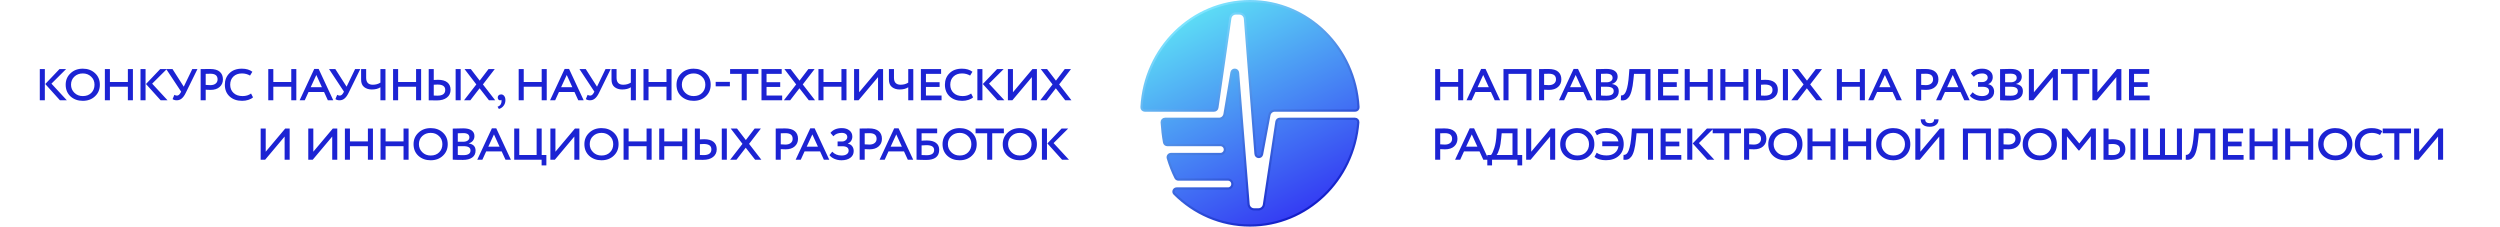
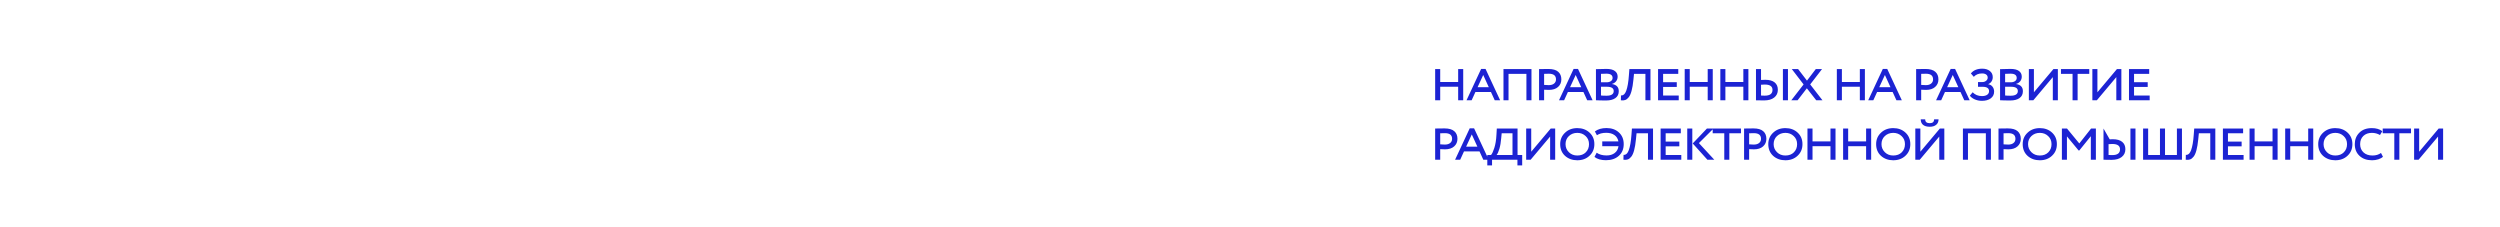
<svg xmlns="http://www.w3.org/2000/svg" width="673" height="61" viewBox="0 0 673 61" fill="none">
-   <path d="M364.83 29.774H343.171C342.449 29.774 341.839 30.303 341.706 31.018L339.75 41.511C339.553 42.565 338.068 42.5 337.982 41.409L335.144 5.045C335.082 4.257 334.442 3.636 333.656 3.636H332.665C331.919 3.636 331.297 4.199 331.19 4.943L327.717 28.981C327.65 29.444 327.269 29.774 326.834 29.774H308.17C307.678 29.774 307.274 29.357 307.301 28.84C308.135 12.925 320.897 0.299 336.5 0.299C352.103 0.299 364.865 12.925 365.699 28.84C365.726 29.357 365.322 29.774 364.83 29.774ZM344.496 31.983H364.781C365.281 31.983 365.689 32.415 365.649 32.939C364.446 48.486 351.847 60.701 336.5 60.701C328.589 60.701 321.412 57.457 316.146 52.184C315.607 51.644 315.989 50.738 316.752 50.738H330.582C331.238 50.738 331.753 50.192 331.753 49.539C331.753 48.886 331.238 48.34 330.582 48.34H317.218C316.897 48.34 316.599 48.16 316.45 47.865C315.627 46.23 314.939 44.469 314.383 42.603C314.21 42.022 314.641 41.455 315.218 41.455H328.564C329.22 41.455 329.735 40.909 329.735 40.256C329.735 39.603 329.22 39.057 328.564 39.057H314.232C313.816 39.057 313.449 38.756 313.372 38.324C313.06 36.59 312.848 34.792 312.733 32.944C312.7 32.414 313.111 31.983 313.611 31.983H328.171C328.904 31.983 329.519 31.44 329.641 30.712L331.515 19.538C331.694 18.471 333.197 18.523 333.285 19.621L336.111 54.956C336.174 55.742 336.814 56.361 337.598 56.361H338.781C339.524 56.361 340.144 55.803 340.256 55.064L343.614 32.771C343.683 32.31 344.063 31.983 344.496 31.983Z" fill="url(#paint0_linear_329_461)" stroke="url(#paint1_linear_329_461)" stroke-width="0.599" />
-   <path d="M16.009 18.6H17.785L13.849 22.52L17.993 27H16.137L12.185 22.616L16.009 18.6ZM12.073 27H10.713V18.6H12.073V27ZM17.681 22.808C17.681 21.571 18.113 20.547 18.977 19.736C19.841 18.904 20.945 18.488 22.289 18.488C23.612 18.488 24.705 18.888 25.569 19.688C26.444 20.488 26.881 21.528 26.881 22.808C26.881 24.077 26.444 25.117 25.569 25.928C24.716 26.739 23.623 27.144 22.289 27.144C20.967 27.144 19.863 26.744 18.977 25.944C18.113 25.144 17.681 24.099 17.681 22.808ZM19.121 22.808C19.121 23.661 19.425 24.387 20.033 24.984C20.631 25.571 21.383 25.864 22.289 25.864C23.249 25.864 24.012 25.576 24.577 25C25.153 24.424 25.441 23.693 25.441 22.808C25.441 21.912 25.137 21.187 24.529 20.632C23.932 20.056 23.185 19.768 22.289 19.768C21.383 19.768 20.625 20.056 20.017 20.632C19.42 21.197 19.121 21.923 19.121 22.808ZM35.782 27H34.422V23.352H29.59V27H28.23V18.6H29.59V22.072H34.422V18.6H35.782V27ZM43.12 18.6H44.896L40.96 22.52L45.104 27H43.248L39.296 22.616L43.12 18.6ZM39.184 27H37.824V18.6H39.184V27ZM51.758 18.6H53.15L49.998 25.016C49.668 25.699 49.305 26.2 48.91 26.52C48.526 26.84 48.078 27 47.566 27C47.129 27 46.761 26.893 46.462 26.68L46.942 25.528C47.177 25.667 47.406 25.736 47.63 25.736C48.004 25.736 48.329 25.48 48.606 24.968L48.766 24.68L44.75 18.6H46.446L49.47 23.336L51.758 18.6ZM55.373 24.152V27H54.013V18.6C54.386 18.6 54.791 18.595 55.229 18.584C55.666 18.573 56.098 18.568 56.525 18.568C57.719 18.568 58.599 18.819 59.165 19.32C59.73 19.811 60.013 20.493 60.013 21.368C60.013 22.211 59.714 22.893 59.117 23.416C58.53 23.939 57.714 24.2 56.669 24.2C56.242 24.2 55.81 24.184 55.373 24.152ZM56.653 19.848C56.418 19.848 55.991 19.859 55.373 19.88V22.856C55.874 22.899 56.29 22.92 56.621 22.92C57.229 22.92 57.703 22.781 58.045 22.504C58.397 22.227 58.573 21.848 58.573 21.368C58.573 20.355 57.933 19.848 56.653 19.848ZM67.584 25.176L68.112 26.2C67.814 26.488 67.397 26.717 66.864 26.888C66.331 27.059 65.771 27.144 65.184 27.144C63.787 27.144 62.661 26.749 61.808 25.96C60.955 25.171 60.528 24.12 60.528 22.808C60.528 21.571 60.934 20.547 61.744 19.736C62.555 18.904 63.68 18.488 65.12 18.488C66.283 18.488 67.222 18.765 67.936 19.32L67.312 20.344C66.651 19.96 65.92 19.768 65.12 19.768C64.181 19.768 63.419 20.045 62.832 20.6C62.256 21.155 61.968 21.891 61.968 22.808C61.968 23.725 62.272 24.467 62.88 25.032C63.477 25.587 64.288 25.864 65.312 25.864C66.198 25.864 66.955 25.635 67.584 25.176ZM79.77 27H78.41V23.352H73.578V27H72.218V18.6H73.578V22.072H78.41V18.6H79.77V27ZM82.036 27H80.66L84.596 18.552H85.78L89.716 27H88.26L87.236 24.76H83.06L82.036 27ZM86.66 23.48L85.156 20.184L83.636 23.48H86.66ZM95.59 18.6H96.982L93.83 25.016C93.5 25.699 93.137 26.2 92.742 26.52C92.358 26.84 91.91 27 91.398 27C90.961 27 90.593 26.893 90.294 26.68L90.774 25.528C91.009 25.667 91.238 25.736 91.462 25.736C91.836 25.736 92.161 25.48 92.438 24.968L92.598 24.68L88.582 18.6H90.278L93.302 23.336L95.59 18.6ZM102.408 18.6H103.768V27H102.408V23.496C101.822 23.891 101.043 24.088 100.072 24.088C99.272 24.088 98.595 23.875 98.04 23.448C97.486 23.021 97.208 22.344 97.208 21.416V18.6H98.568V20.936C98.568 22.184 99.166 22.808 100.36 22.808C101.128 22.808 101.811 22.621 102.408 22.248V18.6ZM113.366 27H112.006V23.352H107.174V27H105.814V18.6H107.174V22.072H112.006V18.6H113.366V27ZM124.016 27H122.656V18.6H124.016V27ZM117.792 22.76C117.526 22.76 117.184 22.776 116.768 22.808V25.72C117.344 25.741 117.675 25.752 117.76 25.752C119.158 25.752 119.856 25.235 119.856 24.2C119.856 23.24 119.168 22.76 117.792 22.76ZM115.408 18.6H116.768V21.528C117.216 21.496 117.595 21.48 117.904 21.48C119.014 21.48 119.856 21.715 120.432 22.184C121.008 22.653 121.296 23.315 121.296 24.168C121.296 25.053 120.966 25.752 120.304 26.264C119.654 26.776 118.752 27.032 117.6 27.032C117.131 27.032 116.731 27.027 116.4 27.016C116.07 27.005 115.739 27 115.408 27V18.6ZM131.505 18.6H133.185L130.001 22.728L133.313 27H131.633L129.105 23.768L126.609 27H124.913L128.225 22.728L125.057 18.6H126.753L129.137 21.704L131.505 18.6ZM133.992 26.264C133.992 26.008 134.072 25.805 134.232 25.656C134.392 25.496 134.616 25.416 134.904 25.416C135.245 25.416 135.523 25.56 135.736 25.848C135.949 26.125 136.056 26.499 136.056 26.968C136.056 27.544 135.896 28.04 135.576 28.456C135.267 28.883 134.84 29.176 134.296 29.336L133.944 28.728C134.499 28.557 134.84 28.2 134.968 27.656C135.043 27.293 135.037 27.027 134.952 26.856C134.888 26.952 134.771 27 134.6 27C134.44 27 134.296 26.931 134.168 26.792C134.051 26.643 133.992 26.467 133.992 26.264ZM147.182 27H145.822V23.352H140.99V27H139.63V18.6H140.99V22.072H145.822V18.6H147.182V27ZM149.448 27H148.072L152.008 18.552H153.192L157.128 27H155.672L154.648 24.76H150.472L149.448 27ZM154.072 23.48L152.568 20.184L151.048 23.48H154.072ZM163.002 18.6H164.394L161.242 25.016C160.911 25.699 160.549 26.2 160.154 26.52C159.77 26.84 159.322 27 158.81 27C158.373 27 158.005 26.893 157.706 26.68L158.186 25.528C158.421 25.667 158.65 25.736 158.874 25.736C159.247 25.736 159.573 25.48 159.85 24.968L160.01 24.68L155.994 18.6H157.69L160.714 23.336L163.002 18.6ZM169.82 18.6H171.18V27H169.82V23.496C169.234 23.891 168.455 24.088 167.484 24.088C166.684 24.088 166.007 23.875 165.452 23.448C164.898 23.021 164.62 22.344 164.62 21.416V18.6H165.98V20.936C165.98 22.184 166.578 22.808 167.772 22.808C168.54 22.808 169.223 22.621 169.82 22.248V18.6ZM180.778 27H179.418V23.352H174.586V27H173.226V18.6H174.586V22.072H179.418V18.6H180.778V27ZM182.116 22.808C182.116 21.571 182.548 20.547 183.412 19.736C184.276 18.904 185.38 18.488 186.724 18.488C188.047 18.488 189.14 18.888 190.004 19.688C190.879 20.488 191.316 21.528 191.316 22.808C191.316 24.077 190.879 25.117 190.004 25.928C189.151 26.739 188.058 27.144 186.724 27.144C185.402 27.144 184.298 26.744 183.412 25.944C182.548 25.144 182.116 24.099 182.116 22.808ZM183.556 22.808C183.556 23.661 183.86 24.387 184.468 24.984C185.066 25.571 185.818 25.864 186.724 25.864C187.684 25.864 188.447 25.576 189.012 25C189.588 24.424 189.876 23.693 189.876 22.808C189.876 21.912 189.572 21.187 188.964 20.632C188.367 20.056 187.62 19.768 186.724 19.768C185.818 19.768 185.06 20.056 184.452 20.632C183.855 21.197 183.556 21.923 183.556 22.808ZM196.485 23.24H192.661V22.04H196.485V23.24ZM199.663 19.88H196.543V18.6H204.159V19.88H201.023V27H199.663V19.88ZM210.562 27H204.994V18.6H210.434V19.88H206.354V22.12H210.034V23.4H206.354V25.72H210.562V27ZM217.606 18.6H219.286L216.102 22.728L219.414 27H217.734L215.206 23.768L212.71 27H211.014L214.326 22.728L211.158 18.6H212.854L215.238 21.704L217.606 18.6ZM227.875 27H226.515V23.352H221.683V27H220.323V18.6H221.683V22.072H226.515V18.6H227.875V27ZM236.366 20.76L231.118 27H229.918V18.6H231.278V24.84L236.526 18.6H237.726V27H236.366V20.76ZM244.498 18.6H245.858V27H244.498V23.496C243.911 23.891 243.132 24.088 242.162 24.088C241.362 24.088 240.684 23.875 240.13 23.448C239.575 23.021 239.298 22.344 239.298 21.416V18.6H240.658V20.936C240.658 22.184 241.255 22.808 242.45 22.808C243.218 22.808 243.9 22.621 244.498 22.248V18.6ZM253.471 27H247.903V18.6H253.343V19.88H249.263V22.12H252.943V23.4H249.263V25.72H253.471V27ZM261.428 25.176L261.956 26.2C261.657 26.488 261.241 26.717 260.708 26.888C260.175 27.059 259.615 27.144 259.028 27.144C257.631 27.144 256.505 26.749 255.652 25.96C254.799 25.171 254.372 24.12 254.372 22.808C254.372 21.571 254.777 20.547 255.588 19.736C256.399 18.904 257.524 18.488 258.964 18.488C260.127 18.488 261.065 18.765 261.78 19.32L261.156 20.344C260.495 19.96 259.764 19.768 258.964 19.768C258.025 19.768 257.263 20.045 256.676 20.6C256.1 21.155 255.812 21.891 255.812 22.808C255.812 23.725 256.116 24.467 256.724 25.032C257.321 25.587 258.132 25.864 259.156 25.864C260.041 25.864 260.799 25.635 261.428 25.176ZM268.404 18.6H270.18L266.244 22.52L270.388 27H268.532L264.58 22.616L268.404 18.6ZM264.468 27H263.108V18.6H264.468V27ZM277.775 20.76L272.527 27H271.327V18.6H272.687V24.84L277.935 18.6H279.135V27H277.775V20.76ZM286.627 18.6H288.307L285.123 22.728L288.435 27H286.755L284.227 23.768L281.731 27H280.035L283.347 22.728L280.179 18.6H281.875L284.259 21.704L286.627 18.6ZM76.62 36.76L71.372 43H70.172V34.6H71.532V40.84L76.78 34.6H77.98V43H76.62V36.76ZM89.434 36.76L84.186 43H82.986V34.6H84.346V40.84L89.594 34.6H90.794V43H89.434V36.76ZM100.398 43H99.038V39.352H94.206V43H92.846V34.6H94.206V38.072H99.038V34.6H100.398V43ZM109.992 43H108.632V39.352H103.8V43H102.44V34.6H103.8V38.072H108.632V34.6H109.992V43ZM111.331 38.808C111.331 37.571 111.763 36.547 112.627 35.736C113.491 34.904 114.595 34.488 115.939 34.488C117.261 34.488 118.355 34.888 119.219 35.688C120.093 36.488 120.531 37.528 120.531 38.808C120.531 40.077 120.093 41.117 119.219 41.928C118.365 42.739 117.272 43.144 115.939 43.144C114.616 43.144 113.512 42.744 112.627 41.944C111.763 41.144 111.331 40.099 111.331 38.808ZM112.771 38.808C112.771 39.661 113.075 40.387 113.683 40.984C114.28 41.571 115.032 41.864 115.939 41.864C116.899 41.864 117.661 41.576 118.227 41C118.803 40.424 119.091 39.693 119.091 38.808C119.091 37.912 118.787 37.187 118.179 36.632C117.581 36.056 116.835 35.768 115.939 35.768C115.032 35.768 114.275 36.056 113.667 36.632C113.069 37.197 112.771 37.923 112.771 38.808ZM121.879 42.984V34.616C123.084 34.573 124.028 34.552 124.711 34.552C125.724 34.552 126.476 34.739 126.967 35.112C127.468 35.475 127.719 35.981 127.719 36.632C127.719 37.112 127.58 37.528 127.303 37.88C127.026 38.232 126.647 38.472 126.167 38.6V38.616C127.404 38.797 128.023 39.443 128.023 40.552C128.023 41.363 127.719 41.981 127.111 42.408C126.503 42.835 125.676 43.048 124.631 43.048C123.436 43.048 122.519 43.027 121.879 42.984ZM124.807 39.352H123.239V41.704C123.538 41.747 124.034 41.768 124.727 41.768C126.018 41.768 126.663 41.347 126.663 40.504C126.663 39.736 126.044 39.352 124.807 39.352ZM124.695 35.832C124.332 35.832 123.847 35.848 123.239 35.88V38.152H124.775C125.234 38.152 125.612 38.045 125.911 37.832C126.21 37.619 126.359 37.336 126.359 36.984C126.359 36.216 125.804 35.832 124.695 35.832ZM129.854 43H128.478L132.414 34.552H133.598L137.534 43H136.078L135.054 40.76H130.878L129.854 43ZM134.478 39.48L132.974 36.184L131.454 39.48H134.478ZM145.803 43H138.427V34.6H139.787V41.72H144.459V34.6H145.819V41.72H147.083V44.52H145.803V43ZM154.61 36.76L149.362 43H148.162V34.6H149.522V40.84L154.77 34.6H155.97V43H154.61V36.76ZM157.318 38.808C157.318 37.571 157.75 36.547 158.614 35.736C159.478 34.904 160.582 34.488 161.926 34.488C163.249 34.488 164.342 34.888 165.206 35.688C166.081 36.488 166.518 37.528 166.518 38.808C166.518 40.077 166.081 41.117 165.206 41.928C164.353 42.739 163.259 43.144 161.926 43.144C160.603 43.144 159.499 42.744 158.614 41.944C157.75 41.144 157.318 40.099 157.318 38.808ZM158.758 38.808C158.758 39.661 159.062 40.387 159.67 40.984C160.267 41.571 161.019 41.864 161.926 41.864C162.886 41.864 163.649 41.576 164.214 41C164.79 40.424 165.078 39.693 165.078 38.808C165.078 37.912 164.774 37.187 164.166 36.632C163.569 36.056 162.822 35.768 161.926 35.768C161.019 35.768 160.262 36.056 159.654 36.632C159.057 37.197 158.758 37.923 158.758 38.808ZM175.418 43H174.058V39.352H169.226V43H167.866V34.6H169.226V38.072H174.058V34.6H175.418V43ZM185.013 43H183.653V39.352H178.821V43H177.461V34.6H178.821V38.072H183.653V34.6H185.013V43ZM195.663 43H194.303V34.6H195.663V43ZM189.439 38.76C189.173 38.76 188.831 38.776 188.415 38.808V41.72C188.991 41.741 189.322 41.752 189.407 41.752C190.805 41.752 191.503 41.235 191.503 40.2C191.503 39.24 190.815 38.76 189.439 38.76ZM187.055 34.6H188.415V37.528C188.863 37.496 189.242 37.48 189.551 37.48C190.661 37.48 191.503 37.715 192.079 38.184C192.655 38.653 192.943 39.315 192.943 40.168C192.943 41.053 192.613 41.752 191.951 42.264C191.301 42.776 190.399 43.032 189.247 43.032C188.778 43.032 188.378 43.027 188.047 43.016C187.717 43.005 187.386 43 187.055 43V34.6ZM203.152 34.6H204.832L201.648 38.728L204.96 43H203.28L200.752 39.768L198.256 43H196.56L199.872 38.728L196.704 34.6H198.4L200.784 37.704L203.152 34.6ZM210.183 40.152V43H208.823V34.6C209.196 34.6 209.601 34.595 210.039 34.584C210.476 34.573 210.908 34.568 211.335 34.568C212.529 34.568 213.409 34.819 213.975 35.32C214.54 35.811 214.823 36.493 214.823 37.368C214.823 38.211 214.524 38.893 213.927 39.416C213.34 39.939 212.524 40.2 211.479 40.2C211.052 40.2 210.62 40.184 210.183 40.152ZM211.463 35.848C211.228 35.848 210.801 35.859 210.183 35.88V38.856C210.684 38.899 211.1 38.92 211.431 38.92C212.039 38.92 212.513 38.781 212.855 38.504C213.207 38.227 213.383 37.848 213.383 37.368C213.383 36.355 212.743 35.848 211.463 35.848ZM215.563 43H214.187L218.123 34.552H219.307L223.243 43H221.787L220.763 40.76H216.587L215.563 43ZM220.187 39.48L218.683 36.184L217.163 39.48H220.187ZM226.536 43.144C225.832 43.144 225.182 43.011 224.584 42.744C223.998 42.477 223.566 42.147 223.288 41.752L224.04 40.84C224.691 41.523 225.523 41.864 226.536 41.864C227.144 41.864 227.614 41.747 227.944 41.512C228.286 41.277 228.456 40.952 228.456 40.536C228.456 39.757 227.88 39.368 226.728 39.368H225.48V38.088H226.664C227.048 38.088 227.379 37.976 227.656 37.752C227.944 37.517 228.088 37.24 228.088 36.92C228.088 36.547 227.955 36.264 227.688 36.072C227.422 35.869 227.054 35.768 226.584 35.768C225.635 35.768 224.888 36.072 224.344 36.68L223.56 35.768C224.254 34.915 225.272 34.488 226.616 34.488C227.47 34.488 228.152 34.696 228.664 35.112C229.187 35.517 229.448 36.072 229.448 36.776C229.448 37.192 229.342 37.571 229.128 37.912C228.915 38.243 228.622 38.483 228.248 38.632V38.68C228.739 38.765 229.123 38.989 229.4 39.352C229.678 39.715 229.816 40.152 229.816 40.664C229.816 41.421 229.518 42.024 228.92 42.472C228.323 42.92 227.528 43.144 226.536 43.144ZM232.778 40.152V43H231.418V34.6C231.792 34.6 232.197 34.595 232.634 34.584C233.072 34.573 233.504 34.568 233.93 34.568C235.125 34.568 236.005 34.819 236.57 35.32C237.136 35.811 237.418 36.493 237.418 37.368C237.418 38.211 237.12 38.893 236.522 39.416C235.936 39.939 235.12 40.2 234.074 40.2C233.648 40.2 233.216 40.184 232.778 40.152ZM234.058 35.848C233.824 35.848 233.397 35.859 232.778 35.88V38.856C233.28 38.899 233.696 38.92 234.026 38.92C234.634 38.92 235.109 38.781 235.45 38.504C235.802 38.227 235.978 37.848 235.978 37.368C235.978 36.355 235.338 35.848 234.058 35.848ZM238.159 43H236.783L240.719 34.552H241.903L245.839 43H244.383L243.359 40.76H239.183L238.159 43ZM242.783 39.48L241.279 36.184L239.759 39.48H242.783ZM246.732 43V34.6H252.284V35.88H248.092V37.88C248.401 37.837 248.892 37.816 249.564 37.816C250.609 37.816 251.415 38.035 251.98 38.472C252.545 38.899 252.828 39.517 252.828 40.328C252.828 42.152 251.644 43.064 249.276 43.064C249.095 43.064 248.609 43.053 247.82 43.032C247.66 43.032 247.495 43.027 247.324 43.016C247.153 43.016 247.02 43.011 246.924 43C246.839 43 246.775 43 246.732 43ZM249.42 39.08C248.887 39.08 248.444 39.101 248.092 39.144V41.736C248.892 41.768 249.335 41.784 249.42 41.784C250.785 41.784 251.468 41.32 251.468 40.392C251.468 39.517 250.785 39.08 249.42 39.08ZM253.732 38.808C253.732 37.571 254.164 36.547 255.028 35.736C255.892 34.904 256.996 34.488 258.34 34.488C259.663 34.488 260.756 34.888 261.62 35.688C262.495 36.488 262.932 37.528 262.932 38.808C262.932 40.077 262.495 41.117 261.62 41.928C260.767 42.739 259.673 43.144 258.34 43.144C257.017 43.144 255.913 42.744 255.028 41.944C254.164 41.144 253.732 40.099 253.732 38.808ZM255.172 38.808C255.172 39.661 255.476 40.387 256.084 40.984C256.681 41.571 257.433 41.864 258.34 41.864C259.3 41.864 260.063 41.576 260.628 41C261.204 40.424 261.492 39.693 261.492 38.808C261.492 37.912 261.188 37.187 260.58 36.632C259.983 36.056 259.236 35.768 258.34 35.768C257.433 35.768 256.676 36.056 256.068 36.632C255.471 37.197 255.172 37.923 255.172 38.808ZM265.747 35.88H262.627V34.6H270.243V35.88H267.107V43H265.747V35.88ZM269.936 38.808C269.936 37.571 270.368 36.547 271.232 35.736C272.096 34.904 273.2 34.488 274.544 34.488C275.867 34.488 276.96 34.888 277.824 35.688C278.699 36.488 279.136 37.528 279.136 38.808C279.136 40.077 278.699 41.117 277.824 41.928C276.971 42.739 275.878 43.144 274.544 43.144C273.222 43.144 272.118 42.744 271.232 41.944C270.368 41.144 269.936 40.099 269.936 38.808ZM271.376 38.808C271.376 39.661 271.68 40.387 272.288 40.984C272.886 41.571 273.638 41.864 274.544 41.864C275.504 41.864 276.267 41.576 276.832 41C277.408 40.424 277.696 39.693 277.696 38.808C277.696 37.912 277.392 37.187 276.784 36.632C276.187 36.056 275.44 35.768 274.544 35.768C273.638 35.768 272.88 36.056 272.272 36.632C271.675 37.197 271.376 37.923 271.376 38.808ZM285.781 34.6H287.557L283.621 38.52L287.765 43H285.909L281.957 38.616L285.781 34.6ZM281.845 43H280.485V34.6H281.845V43Z" fill="#1C23D3" />
-   <path d="M393.896 27H392.536V23.352H387.704V27H386.344V18.6H387.704V22.072H392.536V18.6H393.896V27ZM396.162 27H394.786L398.722 18.552H399.906L403.842 27H402.386L401.362 24.76H397.186L396.162 27ZM400.786 23.48L399.282 20.184L397.762 23.48H400.786ZM412.272 27H410.912V19.88H406.096V27H404.736V18.6H412.272V27ZM415.675 24.152V27H414.315V18.6C414.688 18.6 415.093 18.595 415.531 18.584C415.968 18.573 416.4 18.568 416.827 18.568C418.021 18.568 418.901 18.819 419.467 19.32C420.032 19.811 420.315 20.493 420.315 21.368C420.315 22.211 420.016 22.893 419.419 23.416C418.832 23.939 418.016 24.2 416.971 24.2C416.544 24.2 416.112 24.184 415.675 24.152ZM416.955 19.848C416.72 19.848 416.293 19.859 415.675 19.88V22.856C416.176 22.899 416.592 22.92 416.923 22.92C417.531 22.92 418.005 22.781 418.347 22.504C418.699 22.227 418.875 21.848 418.875 21.368C418.875 20.355 418.235 19.848 416.955 19.848ZM421.055 27H419.679L423.615 18.552H424.799L428.735 27H427.279L426.255 24.76H422.079L421.055 27ZM425.679 23.48L424.175 20.184L422.655 23.48H425.679ZM429.628 26.984V18.616C430.834 18.573 431.778 18.552 432.46 18.552C433.474 18.552 434.226 18.739 434.716 19.112C435.218 19.475 435.468 19.981 435.468 20.632C435.468 21.112 435.33 21.528 435.052 21.88C434.775 22.232 434.396 22.472 433.916 22.6V22.616C435.154 22.797 435.772 23.443 435.772 24.552C435.772 25.363 435.468 25.981 434.86 26.408C434.252 26.835 433.426 27.048 432.38 27.048C431.186 27.048 430.268 27.027 429.628 26.984ZM432.556 23.352H430.988V25.704C431.287 25.747 431.783 25.768 432.476 25.768C433.767 25.768 434.412 25.347 434.412 24.504C434.412 23.736 433.794 23.352 432.556 23.352ZM432.444 19.832C432.082 19.832 431.596 19.848 430.988 19.88V22.152H432.524C432.983 22.152 433.362 22.045 433.66 21.832C433.959 21.619 434.108 21.336 434.108 20.984C434.108 20.216 433.554 19.832 432.444 19.832ZM444.307 27H442.947V19.88H439.875L439.715 21.464C439.48 23.885 439.054 25.464 438.435 26.2C438.147 26.563 437.838 26.803 437.507 26.92C437.187 27.037 436.798 27.064 436.339 27L436.371 25.688C436.702 25.731 437.011 25.603 437.299 25.304C437.48 25.091 437.64 24.803 437.779 24.44C438.131 23.48 438.371 22.093 438.499 20.28L438.627 18.6H444.307V27ZM451.916 27H446.348V18.6H451.788V19.88H447.708V22.12H451.388V23.4H447.708V25.72H451.916V27ZM461.073 27H459.713V23.352H454.881V27H453.521V18.6H454.881V22.072H459.713V18.6H461.073V27ZM470.667 27H469.307V23.352H464.475V27H463.115V18.6H464.475V22.072H469.307V18.6H470.667V27ZM481.318 27H479.958V18.6H481.318V27ZM475.094 22.76C474.827 22.76 474.486 22.776 474.07 22.808V25.72C474.646 25.741 474.976 25.752 475.062 25.752C476.459 25.752 477.158 25.235 477.158 24.2C477.158 23.24 476.47 22.76 475.094 22.76ZM472.71 18.6H474.07V21.528C474.518 21.496 474.896 21.48 475.206 21.48C476.315 21.48 477.158 21.715 477.734 22.184C478.31 22.653 478.598 23.315 478.598 24.168C478.598 25.053 478.267 25.752 477.606 26.264C476.955 26.776 476.054 27.032 474.902 27.032C474.432 27.032 474.032 27.027 473.702 27.016C473.371 27.005 473.04 27 472.71 27V18.6ZM488.806 18.6H490.486L487.302 22.728L490.614 27H488.934L486.406 23.768L483.91 27H482.214L485.526 22.728L482.358 18.6H484.054L486.438 21.704L488.806 18.6ZM502.029 27H500.669V23.352H495.837V27H494.477V18.6H495.837V22.072H500.669V18.6H502.029V27ZM504.296 27H502.92L506.856 18.552H508.04L511.976 27H510.52L509.496 24.76H505.32L504.296 27ZM508.92 23.48L507.416 20.184L505.896 23.48H508.92ZM517.183 24.152V27H515.823V18.6C516.196 18.6 516.601 18.595 517.039 18.584C517.476 18.573 517.908 18.568 518.335 18.568C519.529 18.568 520.409 18.819 520.975 19.32C521.54 19.811 521.823 20.493 521.823 21.368C521.823 22.211 521.524 22.893 520.927 23.416C520.34 23.939 519.524 24.2 518.479 24.2C518.052 24.2 517.62 24.184 517.183 24.152ZM518.463 19.848C518.228 19.848 517.801 19.859 517.183 19.88V22.856C517.684 22.899 518.1 22.92 518.431 22.92C519.039 22.92 519.513 22.781 519.855 22.504C520.207 22.227 520.383 21.848 520.383 21.368C520.383 20.355 519.743 19.848 518.463 19.848ZM522.563 27H521.187L525.123 18.552H526.307L530.243 27H528.787L527.763 24.76H523.587L522.563 27ZM527.187 23.48L525.683 20.184L524.163 23.48H527.187ZM533.536 27.144C532.832 27.144 532.182 27.011 531.584 26.744C530.998 26.477 530.566 26.147 530.288 25.752L531.04 24.84C531.691 25.523 532.523 25.864 533.536 25.864C534.144 25.864 534.614 25.747 534.944 25.512C535.286 25.277 535.456 24.952 535.456 24.536C535.456 23.757 534.88 23.368 533.728 23.368H532.48V22.088H533.664C534.048 22.088 534.379 21.976 534.656 21.752C534.944 21.517 535.088 21.24 535.088 20.92C535.088 20.547 534.955 20.264 534.688 20.072C534.422 19.869 534.054 19.768 533.584 19.768C532.635 19.768 531.888 20.072 531.344 20.68L530.56 19.768C531.254 18.915 532.272 18.488 533.616 18.488C534.47 18.488 535.152 18.696 535.664 19.112C536.187 19.517 536.448 20.072 536.448 20.776C536.448 21.192 536.342 21.571 536.128 21.912C535.915 22.243 535.622 22.483 535.248 22.632V22.68C535.739 22.765 536.123 22.989 536.4 23.352C536.678 23.715 536.816 24.152 536.816 24.664C536.816 25.421 536.518 26.024 535.92 26.472C535.323 26.92 534.528 27.144 533.536 27.144ZM538.418 26.984V18.616C539.624 18.573 540.568 18.552 541.25 18.552C542.264 18.552 543.016 18.739 543.506 19.112C544.008 19.475 544.258 19.981 544.258 20.632C544.258 21.112 544.12 21.528 543.842 21.88C543.565 22.232 543.186 22.472 542.706 22.6V22.616C543.944 22.797 544.562 23.443 544.562 24.552C544.562 25.363 544.258 25.981 543.65 26.408C543.042 26.835 542.216 27.048 541.17 27.048C539.976 27.048 539.058 27.027 538.418 26.984ZM541.346 23.352H539.778V25.704C540.077 25.747 540.573 25.768 541.266 25.768C542.557 25.768 543.202 25.347 543.202 24.504C543.202 23.736 542.584 23.352 541.346 23.352ZM541.234 19.832C540.872 19.832 540.386 19.848 539.778 19.88V22.152H541.314C541.773 22.152 542.152 22.045 542.45 21.832C542.749 21.619 542.898 21.336 542.898 20.984C542.898 20.216 542.344 19.832 541.234 19.832ZM552.617 20.76L547.369 27H546.169V18.6H547.529V24.84L552.777 18.6H553.977V27H552.617V20.76ZM557.933 19.88H554.813V18.6H562.429V19.88H559.293V27H557.933V19.88ZM569.712 20.76L564.464 27H563.264V18.6H564.624V24.84L569.872 18.6H571.072V27H569.712V20.76ZM578.692 27H573.124V18.6H578.564V19.88H574.484V22.12H578.164V23.4H574.484V25.72H578.692V27ZM387.704 40.152V43H386.344V34.6C386.717 34.6 387.123 34.595 387.56 34.584C387.997 34.573 388.429 34.568 388.856 34.568C390.051 34.568 390.931 34.819 391.496 35.32C392.061 35.811 392.344 36.493 392.344 37.368C392.344 38.211 392.045 38.893 391.448 39.416C390.861 39.939 390.045 40.2 389 40.2C388.573 40.2 388.141 40.184 387.704 40.152ZM388.984 35.848C388.749 35.848 388.323 35.859 387.704 35.88V38.856C388.205 38.899 388.621 38.92 388.952 38.92C389.56 38.92 390.035 38.781 390.376 38.504C390.728 38.227 390.904 37.848 390.904 37.368C390.904 36.355 390.264 35.848 388.984 35.848ZM393.084 43H391.708L395.644 34.552H396.828L400.764 43H399.308L398.284 40.76H394.108L393.084 43ZM397.708 39.48L396.204 36.184L394.684 39.48H397.708ZM401.66 44.52H400.38V41.72H401.388C401.676 41.4 401.97 40.771 402.268 39.832C402.578 38.893 402.77 37.709 402.844 36.28L402.94 34.6H408.524V41.72H409.772V44.52H408.492V43H401.66V44.52ZM404.252 35.88L404.124 37.208C404.039 38.307 403.874 39.267 403.628 40.088C403.383 40.899 403.132 41.443 402.876 41.72H407.164V35.88H404.252ZM417.294 36.76L412.046 43H410.846V34.6H412.206V40.84L417.454 34.6H418.654V43H417.294V36.76ZM420.002 38.808C420.002 37.571 420.434 36.547 421.298 35.736C422.162 34.904 423.266 34.488 424.61 34.488C425.933 34.488 427.026 34.888 427.89 35.688C428.765 36.488 429.202 37.528 429.202 38.808C429.202 40.077 428.765 41.117 427.89 41.928C427.037 42.739 425.943 43.144 424.61 43.144C423.287 43.144 422.183 42.744 421.298 41.944C420.434 41.144 420.002 40.099 420.002 38.808ZM421.442 38.808C421.442 39.661 421.746 40.387 422.354 40.984C422.951 41.571 423.703 41.864 424.61 41.864C425.57 41.864 426.333 41.576 426.898 41C427.474 40.424 427.762 39.693 427.762 38.808C427.762 37.912 427.458 37.187 426.85 36.632C426.253 36.056 425.506 35.768 424.61 35.768C423.703 35.768 422.946 36.056 422.338 36.632C421.741 37.197 421.442 37.923 421.442 38.808ZM435.696 39.352H431.328V38.072H435.68C435.53 37.325 435.173 36.755 434.608 36.36C434.042 35.955 433.306 35.752 432.4 35.752C431.354 35.752 430.517 35.971 429.888 36.408L429.344 35.384C430.144 34.776 431.184 34.472 432.464 34.472C433.84 34.472 434.954 34.867 435.808 35.656C436.672 36.445 437.104 37.491 437.104 38.792C437.104 40.115 436.666 41.165 435.792 41.944C434.917 42.733 433.76 43.128 432.32 43.128C431.018 43.128 429.989 42.835 429.232 42.248L429.824 41.112C430.517 41.603 431.402 41.848 432.48 41.848C433.376 41.848 434.106 41.629 434.672 41.192C435.248 40.755 435.589 40.141 435.696 39.352ZM444.995 43H443.635V35.88H440.562L440.402 37.464C440.168 39.885 439.741 41.464 439.122 42.2C438.834 42.563 438.525 42.803 438.194 42.92C437.874 43.037 437.485 43.064 437.026 43L437.058 41.688C437.389 41.731 437.698 41.603 437.986 41.304C438.168 41.091 438.328 40.803 438.466 40.44C438.818 39.48 439.058 38.093 439.187 36.28L439.314 34.6H444.995V43ZM452.604 43H447.036V34.6H452.476V35.88H448.396V38.12H452.076V39.4H448.396V41.72H452.604V43ZM459.504 34.6H461.28L457.344 38.52L461.488 43H459.632L455.68 38.616L459.504 34.6ZM455.568 43H454.208V34.6H455.568V43ZM464.175 35.88H461.055V34.6H468.671V35.88H465.535V43H464.175V35.88ZM470.866 40.152V43H469.506V34.6C469.88 34.6 470.285 34.595 470.722 34.584C471.16 34.573 471.592 34.568 472.018 34.568C473.213 34.568 474.093 34.819 474.658 35.32C475.224 35.811 475.506 36.493 475.506 37.368C475.506 38.211 475.208 38.893 474.61 39.416C474.024 39.939 473.208 40.2 472.162 40.2C471.736 40.2 471.304 40.184 470.866 40.152ZM472.146 35.848C471.912 35.848 471.485 35.859 470.866 35.88V38.856C471.368 38.899 471.784 38.92 472.114 38.92C472.722 38.92 473.197 38.781 473.538 38.504C473.89 38.227 474.066 37.848 474.066 37.368C474.066 36.355 473.426 35.848 472.146 35.848ZM476.022 38.808C476.022 37.571 476.454 36.547 477.318 35.736C478.182 34.904 479.286 34.488 480.63 34.488C481.953 34.488 483.046 34.888 483.91 35.688C484.785 36.488 485.222 37.528 485.222 38.808C485.222 40.077 484.785 41.117 483.91 41.928C483.057 42.739 481.963 43.144 480.63 43.144C479.307 43.144 478.203 42.744 477.318 41.944C476.454 41.144 476.022 40.099 476.022 38.808ZM477.462 38.808C477.462 39.661 477.766 40.387 478.374 40.984C478.971 41.571 479.723 41.864 480.63 41.864C481.59 41.864 482.353 41.576 482.918 41C483.494 40.424 483.782 39.693 483.782 38.808C483.782 37.912 483.478 37.187 482.87 36.632C482.273 36.056 481.526 35.768 480.63 35.768C479.723 35.768 478.966 36.056 478.358 36.632C477.761 37.197 477.462 37.923 477.462 38.808ZM494.122 43H492.762V39.352H487.93V43H486.57V34.6H487.93V38.072H492.762V34.6H494.122V43ZM503.717 43H502.357V39.352H497.525V43H496.165V34.6H497.525V38.072H502.357V34.6H503.717V43ZM505.055 38.808C505.055 37.571 505.487 36.547 506.351 35.736C507.215 34.904 508.319 34.488 509.663 34.488C510.986 34.488 512.079 34.888 512.943 35.688C513.818 36.488 514.255 37.528 514.255 38.808C514.255 40.077 513.818 41.117 512.943 41.928C512.09 42.739 510.996 43.144 509.663 43.144C508.34 43.144 507.236 42.744 506.351 41.944C505.487 41.144 505.055 40.099 505.055 38.808ZM506.495 38.808C506.495 39.661 506.799 40.387 507.407 40.984C508.004 41.571 508.756 41.864 509.663 41.864C510.623 41.864 511.386 41.576 511.951 41C512.527 40.424 512.815 39.693 512.815 38.808C512.815 37.912 512.511 37.187 511.903 36.632C511.306 36.056 510.559 35.768 509.663 35.768C508.756 35.768 507.999 36.056 507.391 36.632C506.794 37.197 506.495 37.923 506.495 38.808ZM522.051 36.76L516.803 43H515.603V34.6H516.963V40.84L522.211 34.6H523.411V43H522.051V36.76ZM517.059 32.12H518.259C518.259 32.813 518.67 33.16 519.491 33.16C520.27 33.16 520.659 32.813 520.659 32.12H521.859C521.859 32.749 521.646 33.24 521.219 33.592C520.803 33.944 520.227 34.12 519.491 34.12C518.702 34.12 518.099 33.949 517.683 33.608C517.267 33.256 517.059 32.76 517.059 32.12ZM535.953 43H534.593V35.88H529.777V43H528.417V34.6H535.953V43ZM539.356 40.152V43H537.996V34.6C538.369 34.6 538.775 34.595 539.212 34.584C539.649 34.573 540.081 34.568 540.508 34.568C541.703 34.568 542.583 34.819 543.148 35.32C543.713 35.811 543.996 36.493 543.996 37.368C543.996 38.211 543.697 38.893 543.1 39.416C542.513 39.939 541.697 40.2 540.652 40.2C540.225 40.2 539.793 40.184 539.356 40.152ZM540.636 35.848C540.401 35.848 539.975 35.859 539.356 35.88V38.856C539.857 38.899 540.273 38.92 540.604 38.92C541.212 38.92 541.687 38.781 542.028 38.504C542.38 38.227 542.556 37.848 542.556 37.368C542.556 36.355 541.916 35.848 540.636 35.848ZM544.511 38.808C544.511 37.571 544.943 36.547 545.807 35.736C546.671 34.904 547.775 34.488 549.119 34.488C550.442 34.488 551.535 34.888 552.399 35.688C553.274 36.488 553.711 37.528 553.711 38.808C553.711 40.077 553.274 41.117 552.399 41.928C551.546 42.739 550.453 43.144 549.119 43.144C547.797 43.144 546.693 42.744 545.807 41.944C544.943 41.144 544.511 40.099 544.511 38.808ZM545.951 38.808C545.951 39.661 546.255 40.387 546.863 40.984C547.461 41.571 548.213 41.864 549.119 41.864C550.079 41.864 550.842 41.576 551.407 41C551.983 40.424 552.271 39.693 552.271 38.808C552.271 37.912 551.967 37.187 551.359 36.632C550.762 36.056 550.015 35.768 549.119 35.768C548.213 35.768 547.455 36.056 546.847 36.632C546.25 37.197 545.951 37.923 545.951 38.808ZM556.42 43H555.06V34.6H556.436L559.748 38.616L562.916 34.6H564.212V43H562.852V36.664L559.748 40.504H559.556L556.42 36.712V43ZM574.871 43H573.511V34.6H574.871V43ZM568.647 38.76C568.381 38.76 568.039 38.776 567.623 38.808V41.72C568.199 41.741 568.53 41.752 568.615 41.752C570.013 41.752 570.711 41.235 570.711 40.2C570.711 39.24 570.023 38.76 568.647 38.76ZM566.263 34.6H567.623V37.528C568.071 37.496 568.45 37.48 568.759 37.48C569.869 37.48 570.711 37.715 571.287 38.184C571.863 38.653 572.151 39.315 572.151 40.168C572.151 41.053 571.821 41.752 571.159 42.264C570.509 42.776 569.607 43.032 568.455 43.032C567.986 43.032 567.586 43.027 567.255 43.016C566.925 43.005 566.594 43 566.263 43V34.6ZM587.384 43H576.92V34.6H578.28V41.72H581.464V34.6H582.824V41.72H586.024V34.6H587.384V43ZM596.364 43H595.004V35.88H591.932L591.772 37.464C591.538 39.885 591.111 41.464 590.492 42.2C590.204 42.563 589.895 42.803 589.564 42.92C589.244 43.037 588.855 43.064 588.396 43L588.428 41.688C588.759 41.731 589.068 41.603 589.356 41.304C589.538 41.091 589.698 40.803 589.836 40.44C590.188 39.48 590.428 38.093 590.556 36.28L590.684 34.6H596.364V43ZM603.974 43H598.406V34.6H603.846V35.88H599.766V38.12H603.446V39.4H599.766V41.72H603.974V43ZM613.13 43H611.77V39.352H606.938V43H605.578V34.6H606.938V38.072H611.77V34.6H613.13V43ZM622.725 43H621.365V39.352H616.533V43H615.173V34.6H616.533V38.072H621.365V34.6H622.725V43ZM624.063 38.808C624.063 37.571 624.495 36.547 625.359 35.736C626.223 34.904 627.327 34.488 628.671 34.488C629.994 34.488 631.087 34.888 631.951 35.688C632.826 36.488 633.263 37.528 633.263 38.808C633.263 40.077 632.826 41.117 631.951 41.928C631.098 42.739 630.004 43.144 628.671 43.144C627.348 43.144 626.244 42.744 625.359 41.944C624.495 41.144 624.063 40.099 624.063 38.808ZM625.503 38.808C625.503 39.661 625.807 40.387 626.415 40.984C627.012 41.571 627.764 41.864 628.671 41.864C629.631 41.864 630.394 41.576 630.959 41C631.535 40.424 631.823 39.693 631.823 38.808C631.823 37.912 631.519 37.187 630.911 36.632C630.314 36.056 629.567 35.768 628.671 35.768C627.764 35.768 627.007 36.056 626.399 36.632C625.802 37.197 625.503 37.923 625.503 38.808ZM640.964 41.176L641.492 42.2C641.193 42.488 640.777 42.717 640.244 42.888C639.71 43.059 639.15 43.144 638.564 43.144C637.166 43.144 636.041 42.749 635.188 41.96C634.334 41.171 633.908 40.12 633.908 38.808C633.908 37.571 634.313 36.547 635.124 35.736C635.934 34.904 637.06 34.488 638.5 34.488C639.662 34.488 640.601 34.765 641.316 35.32L640.692 36.344C640.03 35.96 639.3 35.768 638.5 35.768C637.561 35.768 636.798 36.045 636.212 36.6C635.636 37.155 635.348 37.891 635.348 38.808C635.348 39.725 635.652 40.467 636.26 41.032C636.857 41.587 637.668 41.864 638.692 41.864C639.577 41.864 640.334 41.635 640.964 41.176ZM644.547 35.88H641.427V34.6H649.043V35.88H645.907V43H644.547V35.88ZM656.326 36.76L651.078 43H649.878V34.6H651.238V40.84L656.486 34.6H657.686V43H656.326V36.76Z" fill="#1C23D3" />
+   <path d="M393.896 27H392.536V23.352H387.704V27H386.344V18.6H387.704V22.072H392.536V18.6H393.896V27ZM396.162 27H394.786L398.722 18.552H399.906L403.842 27H402.386L401.362 24.76H397.186L396.162 27ZM400.786 23.48L399.282 20.184L397.762 23.48H400.786ZM412.272 27H410.912V19.88H406.096V27H404.736V18.6H412.272V27ZM415.675 24.152V27H414.315V18.6C414.688 18.6 415.093 18.595 415.531 18.584C415.968 18.573 416.4 18.568 416.827 18.568C418.021 18.568 418.901 18.819 419.467 19.32C420.032 19.811 420.315 20.493 420.315 21.368C420.315 22.211 420.016 22.893 419.419 23.416C418.832 23.939 418.016 24.2 416.971 24.2C416.544 24.2 416.112 24.184 415.675 24.152ZM416.955 19.848C416.72 19.848 416.293 19.859 415.675 19.88V22.856C416.176 22.899 416.592 22.92 416.923 22.92C417.531 22.92 418.005 22.781 418.347 22.504C418.699 22.227 418.875 21.848 418.875 21.368C418.875 20.355 418.235 19.848 416.955 19.848ZM421.055 27H419.679L423.615 18.552H424.799L428.735 27H427.279L426.255 24.76H422.079L421.055 27ZM425.679 23.48L424.175 20.184L422.655 23.48H425.679ZM429.628 26.984V18.616C430.834 18.573 431.778 18.552 432.46 18.552C433.474 18.552 434.226 18.739 434.716 19.112C435.218 19.475 435.468 19.981 435.468 20.632C435.468 21.112 435.33 21.528 435.052 21.88C434.775 22.232 434.396 22.472 433.916 22.6V22.616C435.154 22.797 435.772 23.443 435.772 24.552C435.772 25.363 435.468 25.981 434.86 26.408C434.252 26.835 433.426 27.048 432.38 27.048C431.186 27.048 430.268 27.027 429.628 26.984ZM432.556 23.352H430.988V25.704C431.287 25.747 431.783 25.768 432.476 25.768C433.767 25.768 434.412 25.347 434.412 24.504C434.412 23.736 433.794 23.352 432.556 23.352ZM432.444 19.832C432.082 19.832 431.596 19.848 430.988 19.88V22.152H432.524C432.983 22.152 433.362 22.045 433.66 21.832C433.959 21.619 434.108 21.336 434.108 20.984C434.108 20.216 433.554 19.832 432.444 19.832ZM444.307 27H442.947V19.88H439.875L439.715 21.464C439.48 23.885 439.054 25.464 438.435 26.2C438.147 26.563 437.838 26.803 437.507 26.92C437.187 27.037 436.798 27.064 436.339 27L436.371 25.688C436.702 25.731 437.011 25.603 437.299 25.304C437.48 25.091 437.64 24.803 437.779 24.44C438.131 23.48 438.371 22.093 438.499 20.28L438.627 18.6H444.307V27ZM451.916 27H446.348V18.6H451.788V19.88H447.708V22.12H451.388V23.4H447.708V25.72H451.916V27ZM461.073 27H459.713V23.352H454.881V27H453.521V18.6H454.881V22.072H459.713V18.6H461.073V27ZM470.667 27H469.307V23.352H464.475V27H463.115V18.6H464.475V22.072H469.307V18.6H470.667V27ZM481.318 27H479.958V18.6H481.318V27ZM475.094 22.76C474.827 22.76 474.486 22.776 474.07 22.808V25.72C474.646 25.741 474.976 25.752 475.062 25.752C476.459 25.752 477.158 25.235 477.158 24.2C477.158 23.24 476.47 22.76 475.094 22.76ZM472.71 18.6H474.07V21.528C474.518 21.496 474.896 21.48 475.206 21.48C476.315 21.48 477.158 21.715 477.734 22.184C478.31 22.653 478.598 23.315 478.598 24.168C478.598 25.053 478.267 25.752 477.606 26.264C476.955 26.776 476.054 27.032 474.902 27.032C474.432 27.032 474.032 27.027 473.702 27.016C473.371 27.005 473.04 27 472.71 27V18.6ZM488.806 18.6H490.486L487.302 22.728L490.614 27H488.934L486.406 23.768L483.91 27H482.214L485.526 22.728L482.358 18.6H484.054L486.438 21.704L488.806 18.6ZM502.029 27H500.669V23.352H495.837V27H494.477V18.6H495.837V22.072H500.669V18.6H502.029V27ZM504.296 27H502.92L506.856 18.552H508.04L511.976 27H510.52L509.496 24.76H505.32L504.296 27ZM508.92 23.48L507.416 20.184L505.896 23.48H508.92ZM517.183 24.152V27H515.823V18.6C516.196 18.6 516.601 18.595 517.039 18.584C517.476 18.573 517.908 18.568 518.335 18.568C519.529 18.568 520.409 18.819 520.975 19.32C521.54 19.811 521.823 20.493 521.823 21.368C521.823 22.211 521.524 22.893 520.927 23.416C520.34 23.939 519.524 24.2 518.479 24.2C518.052 24.2 517.62 24.184 517.183 24.152ZM518.463 19.848C518.228 19.848 517.801 19.859 517.183 19.88V22.856C517.684 22.899 518.1 22.92 518.431 22.92C519.039 22.92 519.513 22.781 519.855 22.504C520.207 22.227 520.383 21.848 520.383 21.368C520.383 20.355 519.743 19.848 518.463 19.848ZM522.563 27H521.187L525.123 18.552H526.307L530.243 27H528.787L527.763 24.76H523.587L522.563 27ZM527.187 23.48L525.683 20.184L524.163 23.48H527.187ZM533.536 27.144C532.832 27.144 532.182 27.011 531.584 26.744C530.998 26.477 530.566 26.147 530.288 25.752L531.04 24.84C531.691 25.523 532.523 25.864 533.536 25.864C534.144 25.864 534.614 25.747 534.944 25.512C535.286 25.277 535.456 24.952 535.456 24.536C535.456 23.757 534.88 23.368 533.728 23.368H532.48V22.088H533.664C534.048 22.088 534.379 21.976 534.656 21.752C534.944 21.517 535.088 21.24 535.088 20.92C535.088 20.547 534.955 20.264 534.688 20.072C534.422 19.869 534.054 19.768 533.584 19.768C532.635 19.768 531.888 20.072 531.344 20.68L530.56 19.768C531.254 18.915 532.272 18.488 533.616 18.488C534.47 18.488 535.152 18.696 535.664 19.112C536.187 19.517 536.448 20.072 536.448 20.776C536.448 21.192 536.342 21.571 536.128 21.912C535.915 22.243 535.622 22.483 535.248 22.632V22.68C535.739 22.765 536.123 22.989 536.4 23.352C536.678 23.715 536.816 24.152 536.816 24.664C536.816 25.421 536.518 26.024 535.92 26.472C535.323 26.92 534.528 27.144 533.536 27.144ZM538.418 26.984V18.616C539.624 18.573 540.568 18.552 541.25 18.552C542.264 18.552 543.016 18.739 543.506 19.112C544.008 19.475 544.258 19.981 544.258 20.632C544.258 21.112 544.12 21.528 543.842 21.88C543.565 22.232 543.186 22.472 542.706 22.6V22.616C543.944 22.797 544.562 23.443 544.562 24.552C544.562 25.363 544.258 25.981 543.65 26.408C543.042 26.835 542.216 27.048 541.17 27.048C539.976 27.048 539.058 27.027 538.418 26.984ZM541.346 23.352H539.778V25.704C540.077 25.747 540.573 25.768 541.266 25.768C542.557 25.768 543.202 25.347 543.202 24.504C543.202 23.736 542.584 23.352 541.346 23.352ZM541.234 19.832C540.872 19.832 540.386 19.848 539.778 19.88V22.152H541.314C541.773 22.152 542.152 22.045 542.45 21.832C542.749 21.619 542.898 21.336 542.898 20.984C542.898 20.216 542.344 19.832 541.234 19.832ZM552.617 20.76L547.369 27H546.169V18.6H547.529V24.84L552.777 18.6H553.977V27H552.617V20.76ZM557.933 19.88H554.813V18.6H562.429V19.88H559.293V27H557.933V19.88ZM569.712 20.76L564.464 27H563.264V18.6H564.624V24.84L569.872 18.6H571.072V27H569.712V20.76ZM578.692 27H573.124V18.6H578.564V19.88H574.484V22.12H578.164V23.4H574.484V25.72H578.692V27ZM387.704 40.152V43H386.344V34.6C386.717 34.6 387.123 34.595 387.56 34.584C387.997 34.573 388.429 34.568 388.856 34.568C390.051 34.568 390.931 34.819 391.496 35.32C392.061 35.811 392.344 36.493 392.344 37.368C392.344 38.211 392.045 38.893 391.448 39.416C390.861 39.939 390.045 40.2 389 40.2C388.573 40.2 388.141 40.184 387.704 40.152ZM388.984 35.848C388.749 35.848 388.323 35.859 387.704 35.88V38.856C388.205 38.899 388.621 38.92 388.952 38.92C389.56 38.92 390.035 38.781 390.376 38.504C390.728 38.227 390.904 37.848 390.904 37.368C390.904 36.355 390.264 35.848 388.984 35.848ZM393.084 43H391.708L395.644 34.552H396.828L400.764 43H399.308L398.284 40.76H394.108L393.084 43ZM397.708 39.48L396.204 36.184L394.684 39.48H397.708ZM401.66 44.52H400.38V41.72H401.388C401.676 41.4 401.97 40.771 402.268 39.832C402.578 38.893 402.77 37.709 402.844 36.28L402.94 34.6H408.524V41.72H409.772V44.52H408.492V43H401.66V44.52ZM404.252 35.88L404.124 37.208C404.039 38.307 403.874 39.267 403.628 40.088C403.383 40.899 403.132 41.443 402.876 41.72H407.164V35.88H404.252ZM417.294 36.76L412.046 43H410.846V34.6H412.206V40.84L417.454 34.6H418.654V43H417.294V36.76ZM420.002 38.808C420.002 37.571 420.434 36.547 421.298 35.736C422.162 34.904 423.266 34.488 424.61 34.488C425.933 34.488 427.026 34.888 427.89 35.688C428.765 36.488 429.202 37.528 429.202 38.808C429.202 40.077 428.765 41.117 427.89 41.928C427.037 42.739 425.943 43.144 424.61 43.144C423.287 43.144 422.183 42.744 421.298 41.944C420.434 41.144 420.002 40.099 420.002 38.808ZM421.442 38.808C421.442 39.661 421.746 40.387 422.354 40.984C422.951 41.571 423.703 41.864 424.61 41.864C425.57 41.864 426.333 41.576 426.898 41C427.474 40.424 427.762 39.693 427.762 38.808C427.762 37.912 427.458 37.187 426.85 36.632C426.253 36.056 425.506 35.768 424.61 35.768C423.703 35.768 422.946 36.056 422.338 36.632C421.741 37.197 421.442 37.923 421.442 38.808ZM435.696 39.352H431.328V38.072H435.68C435.53 37.325 435.173 36.755 434.608 36.36C434.042 35.955 433.306 35.752 432.4 35.752C431.354 35.752 430.517 35.971 429.888 36.408L429.344 35.384C430.144 34.776 431.184 34.472 432.464 34.472C433.84 34.472 434.954 34.867 435.808 35.656C436.672 36.445 437.104 37.491 437.104 38.792C437.104 40.115 436.666 41.165 435.792 41.944C434.917 42.733 433.76 43.128 432.32 43.128C431.018 43.128 429.989 42.835 429.232 42.248L429.824 41.112C430.517 41.603 431.402 41.848 432.48 41.848C433.376 41.848 434.106 41.629 434.672 41.192C435.248 40.755 435.589 40.141 435.696 39.352ZM444.995 43H443.635V35.88H440.562L440.402 37.464C440.168 39.885 439.741 41.464 439.122 42.2C438.834 42.563 438.525 42.803 438.194 42.92C437.874 43.037 437.485 43.064 437.026 43L437.058 41.688C437.389 41.731 437.698 41.603 437.986 41.304C438.168 41.091 438.328 40.803 438.466 40.44C438.818 39.48 439.058 38.093 439.187 36.28L439.314 34.6H444.995V43ZM452.604 43H447.036V34.6H452.476V35.88H448.396V38.12H452.076V39.4H448.396V41.72H452.604V43ZM459.504 34.6H461.28L457.344 38.52L461.488 43H459.632L455.68 38.616L459.504 34.6ZM455.568 43H454.208V34.6H455.568V43ZM464.175 35.88H461.055V34.6H468.671V35.88H465.535V43H464.175V35.88ZM470.866 40.152V43H469.506V34.6C469.88 34.6 470.285 34.595 470.722 34.584C471.16 34.573 471.592 34.568 472.018 34.568C473.213 34.568 474.093 34.819 474.658 35.32C475.224 35.811 475.506 36.493 475.506 37.368C475.506 38.211 475.208 38.893 474.61 39.416C474.024 39.939 473.208 40.2 472.162 40.2C471.736 40.2 471.304 40.184 470.866 40.152ZM472.146 35.848C471.912 35.848 471.485 35.859 470.866 35.88V38.856C471.368 38.899 471.784 38.92 472.114 38.92C472.722 38.92 473.197 38.781 473.538 38.504C473.89 38.227 474.066 37.848 474.066 37.368C474.066 36.355 473.426 35.848 472.146 35.848ZM476.022 38.808C476.022 37.571 476.454 36.547 477.318 35.736C478.182 34.904 479.286 34.488 480.63 34.488C481.953 34.488 483.046 34.888 483.91 35.688C484.785 36.488 485.222 37.528 485.222 38.808C485.222 40.077 484.785 41.117 483.91 41.928C483.057 42.739 481.963 43.144 480.63 43.144C479.307 43.144 478.203 42.744 477.318 41.944C476.454 41.144 476.022 40.099 476.022 38.808ZM477.462 38.808C477.462 39.661 477.766 40.387 478.374 40.984C478.971 41.571 479.723 41.864 480.63 41.864C481.59 41.864 482.353 41.576 482.918 41C483.494 40.424 483.782 39.693 483.782 38.808C483.782 37.912 483.478 37.187 482.87 36.632C482.273 36.056 481.526 35.768 480.63 35.768C479.723 35.768 478.966 36.056 478.358 36.632C477.761 37.197 477.462 37.923 477.462 38.808ZM494.122 43H492.762V39.352H487.93V43H486.57V34.6H487.93V38.072H492.762V34.6H494.122V43ZM503.717 43H502.357V39.352H497.525V43H496.165V34.6H497.525V38.072H502.357V34.6H503.717V43ZM505.055 38.808C505.055 37.571 505.487 36.547 506.351 35.736C507.215 34.904 508.319 34.488 509.663 34.488C510.986 34.488 512.079 34.888 512.943 35.688C513.818 36.488 514.255 37.528 514.255 38.808C514.255 40.077 513.818 41.117 512.943 41.928C512.09 42.739 510.996 43.144 509.663 43.144C508.34 43.144 507.236 42.744 506.351 41.944C505.487 41.144 505.055 40.099 505.055 38.808ZM506.495 38.808C506.495 39.661 506.799 40.387 507.407 40.984C508.004 41.571 508.756 41.864 509.663 41.864C510.623 41.864 511.386 41.576 511.951 41C512.527 40.424 512.815 39.693 512.815 38.808C512.815 37.912 512.511 37.187 511.903 36.632C511.306 36.056 510.559 35.768 509.663 35.768C508.756 35.768 507.999 36.056 507.391 36.632C506.794 37.197 506.495 37.923 506.495 38.808ZM522.051 36.76L516.803 43H515.603V34.6H516.963V40.84L522.211 34.6H523.411V43H522.051V36.76ZM517.059 32.12H518.259C518.259 32.813 518.67 33.16 519.491 33.16C520.27 33.16 520.659 32.813 520.659 32.12H521.859C521.859 32.749 521.646 33.24 521.219 33.592C520.803 33.944 520.227 34.12 519.491 34.12C518.702 34.12 518.099 33.949 517.683 33.608C517.267 33.256 517.059 32.76 517.059 32.12ZM535.953 43H534.593V35.88H529.777V43H528.417V34.6H535.953V43ZM539.356 40.152V43H537.996V34.6C538.369 34.6 538.775 34.595 539.212 34.584C539.649 34.573 540.081 34.568 540.508 34.568C541.703 34.568 542.583 34.819 543.148 35.32C543.713 35.811 543.996 36.493 543.996 37.368C543.996 38.211 543.697 38.893 543.1 39.416C542.513 39.939 541.697 40.2 540.652 40.2C540.225 40.2 539.793 40.184 539.356 40.152ZM540.636 35.848C540.401 35.848 539.975 35.859 539.356 35.88V38.856C539.857 38.899 540.273 38.92 540.604 38.92C541.212 38.92 541.687 38.781 542.028 38.504C542.38 38.227 542.556 37.848 542.556 37.368C542.556 36.355 541.916 35.848 540.636 35.848ZM544.511 38.808C544.511 37.571 544.943 36.547 545.807 35.736C546.671 34.904 547.775 34.488 549.119 34.488C550.442 34.488 551.535 34.888 552.399 35.688C553.274 36.488 553.711 37.528 553.711 38.808C553.711 40.077 553.274 41.117 552.399 41.928C551.546 42.739 550.453 43.144 549.119 43.144C547.797 43.144 546.693 42.744 545.807 41.944C544.943 41.144 544.511 40.099 544.511 38.808ZM545.951 38.808C545.951 39.661 546.255 40.387 546.863 40.984C547.461 41.571 548.213 41.864 549.119 41.864C550.079 41.864 550.842 41.576 551.407 41C551.983 40.424 552.271 39.693 552.271 38.808C552.271 37.912 551.967 37.187 551.359 36.632C550.762 36.056 550.015 35.768 549.119 35.768C548.213 35.768 547.455 36.056 546.847 36.632C546.25 37.197 545.951 37.923 545.951 38.808ZM556.42 43H555.06V34.6H556.436L559.748 38.616L562.916 34.6H564.212V43H562.852V36.664L559.748 40.504H559.556L556.42 36.712V43ZM574.871 43H573.511V34.6H574.871V43ZM568.647 38.76C568.381 38.76 568.039 38.776 567.623 38.808V41.72C568.199 41.741 568.53 41.752 568.615 41.752C570.013 41.752 570.711 41.235 570.711 40.2C570.711 39.24 570.023 38.76 568.647 38.76ZH567.623V37.528C568.071 37.496 568.45 37.48 568.759 37.48C569.869 37.48 570.711 37.715 571.287 38.184C571.863 38.653 572.151 39.315 572.151 40.168C572.151 41.053 571.821 41.752 571.159 42.264C570.509 42.776 569.607 43.032 568.455 43.032C567.986 43.032 567.586 43.027 567.255 43.016C566.925 43.005 566.594 43 566.263 43V34.6ZM587.384 43H576.92V34.6H578.28V41.72H581.464V34.6H582.824V41.72H586.024V34.6H587.384V43ZM596.364 43H595.004V35.88H591.932L591.772 37.464C591.538 39.885 591.111 41.464 590.492 42.2C590.204 42.563 589.895 42.803 589.564 42.92C589.244 43.037 588.855 43.064 588.396 43L588.428 41.688C588.759 41.731 589.068 41.603 589.356 41.304C589.538 41.091 589.698 40.803 589.836 40.44C590.188 39.48 590.428 38.093 590.556 36.28L590.684 34.6H596.364V43ZM603.974 43H598.406V34.6H603.846V35.88H599.766V38.12H603.446V39.4H599.766V41.72H603.974V43ZM613.13 43H611.77V39.352H606.938V43H605.578V34.6H606.938V38.072H611.77V34.6H613.13V43ZM622.725 43H621.365V39.352H616.533V43H615.173V34.6H616.533V38.072H621.365V34.6H622.725V43ZM624.063 38.808C624.063 37.571 624.495 36.547 625.359 35.736C626.223 34.904 627.327 34.488 628.671 34.488C629.994 34.488 631.087 34.888 631.951 35.688C632.826 36.488 633.263 37.528 633.263 38.808C633.263 40.077 632.826 41.117 631.951 41.928C631.098 42.739 630.004 43.144 628.671 43.144C627.348 43.144 626.244 42.744 625.359 41.944C624.495 41.144 624.063 40.099 624.063 38.808ZM625.503 38.808C625.503 39.661 625.807 40.387 626.415 40.984C627.012 41.571 627.764 41.864 628.671 41.864C629.631 41.864 630.394 41.576 630.959 41C631.535 40.424 631.823 39.693 631.823 38.808C631.823 37.912 631.519 37.187 630.911 36.632C630.314 36.056 629.567 35.768 628.671 35.768C627.764 35.768 627.007 36.056 626.399 36.632C625.802 37.197 625.503 37.923 625.503 38.808ZM640.964 41.176L641.492 42.2C641.193 42.488 640.777 42.717 640.244 42.888C639.71 43.059 639.15 43.144 638.564 43.144C637.166 43.144 636.041 42.749 635.188 41.96C634.334 41.171 633.908 40.12 633.908 38.808C633.908 37.571 634.313 36.547 635.124 35.736C635.934 34.904 637.06 34.488 638.5 34.488C639.662 34.488 640.601 34.765 641.316 35.32L640.692 36.344C640.03 35.96 639.3 35.768 638.5 35.768C637.561 35.768 636.798 36.045 636.212 36.6C635.636 37.155 635.348 37.891 635.348 38.808C635.348 39.725 635.652 40.467 636.26 41.032C636.857 41.587 637.668 41.864 638.692 41.864C639.577 41.864 640.334 41.635 640.964 41.176ZM644.547 35.88H641.427V34.6H649.043V35.88H645.907V43H644.547V35.88ZM656.326 36.76L651.078 43H649.878V34.6H651.238V40.84L656.486 34.6H657.686V43H656.326V36.76Z" fill="#1C23D3" />
  <defs>
    <linearGradient id="paint0_linear_329_461" x1="352.076" y1="56.738" x2="324.641" y2="3.475" gradientUnits="userSpaceOnUse">
      <stop stop-color="#343BF3" />
      <stop offset="1" stop-color="#5CDAF5" />
    </linearGradient>
    <linearGradient id="paint1_linear_329_461" x1="353.725" y1="57.685" x2="321.294" y2="4.066" gradientUnits="userSpaceOnUse">
      <stop stop-color="#1017C7" />
      <stop offset="1" stop-color="#7EE6FF" />
    </linearGradient>
  </defs>
</svg>